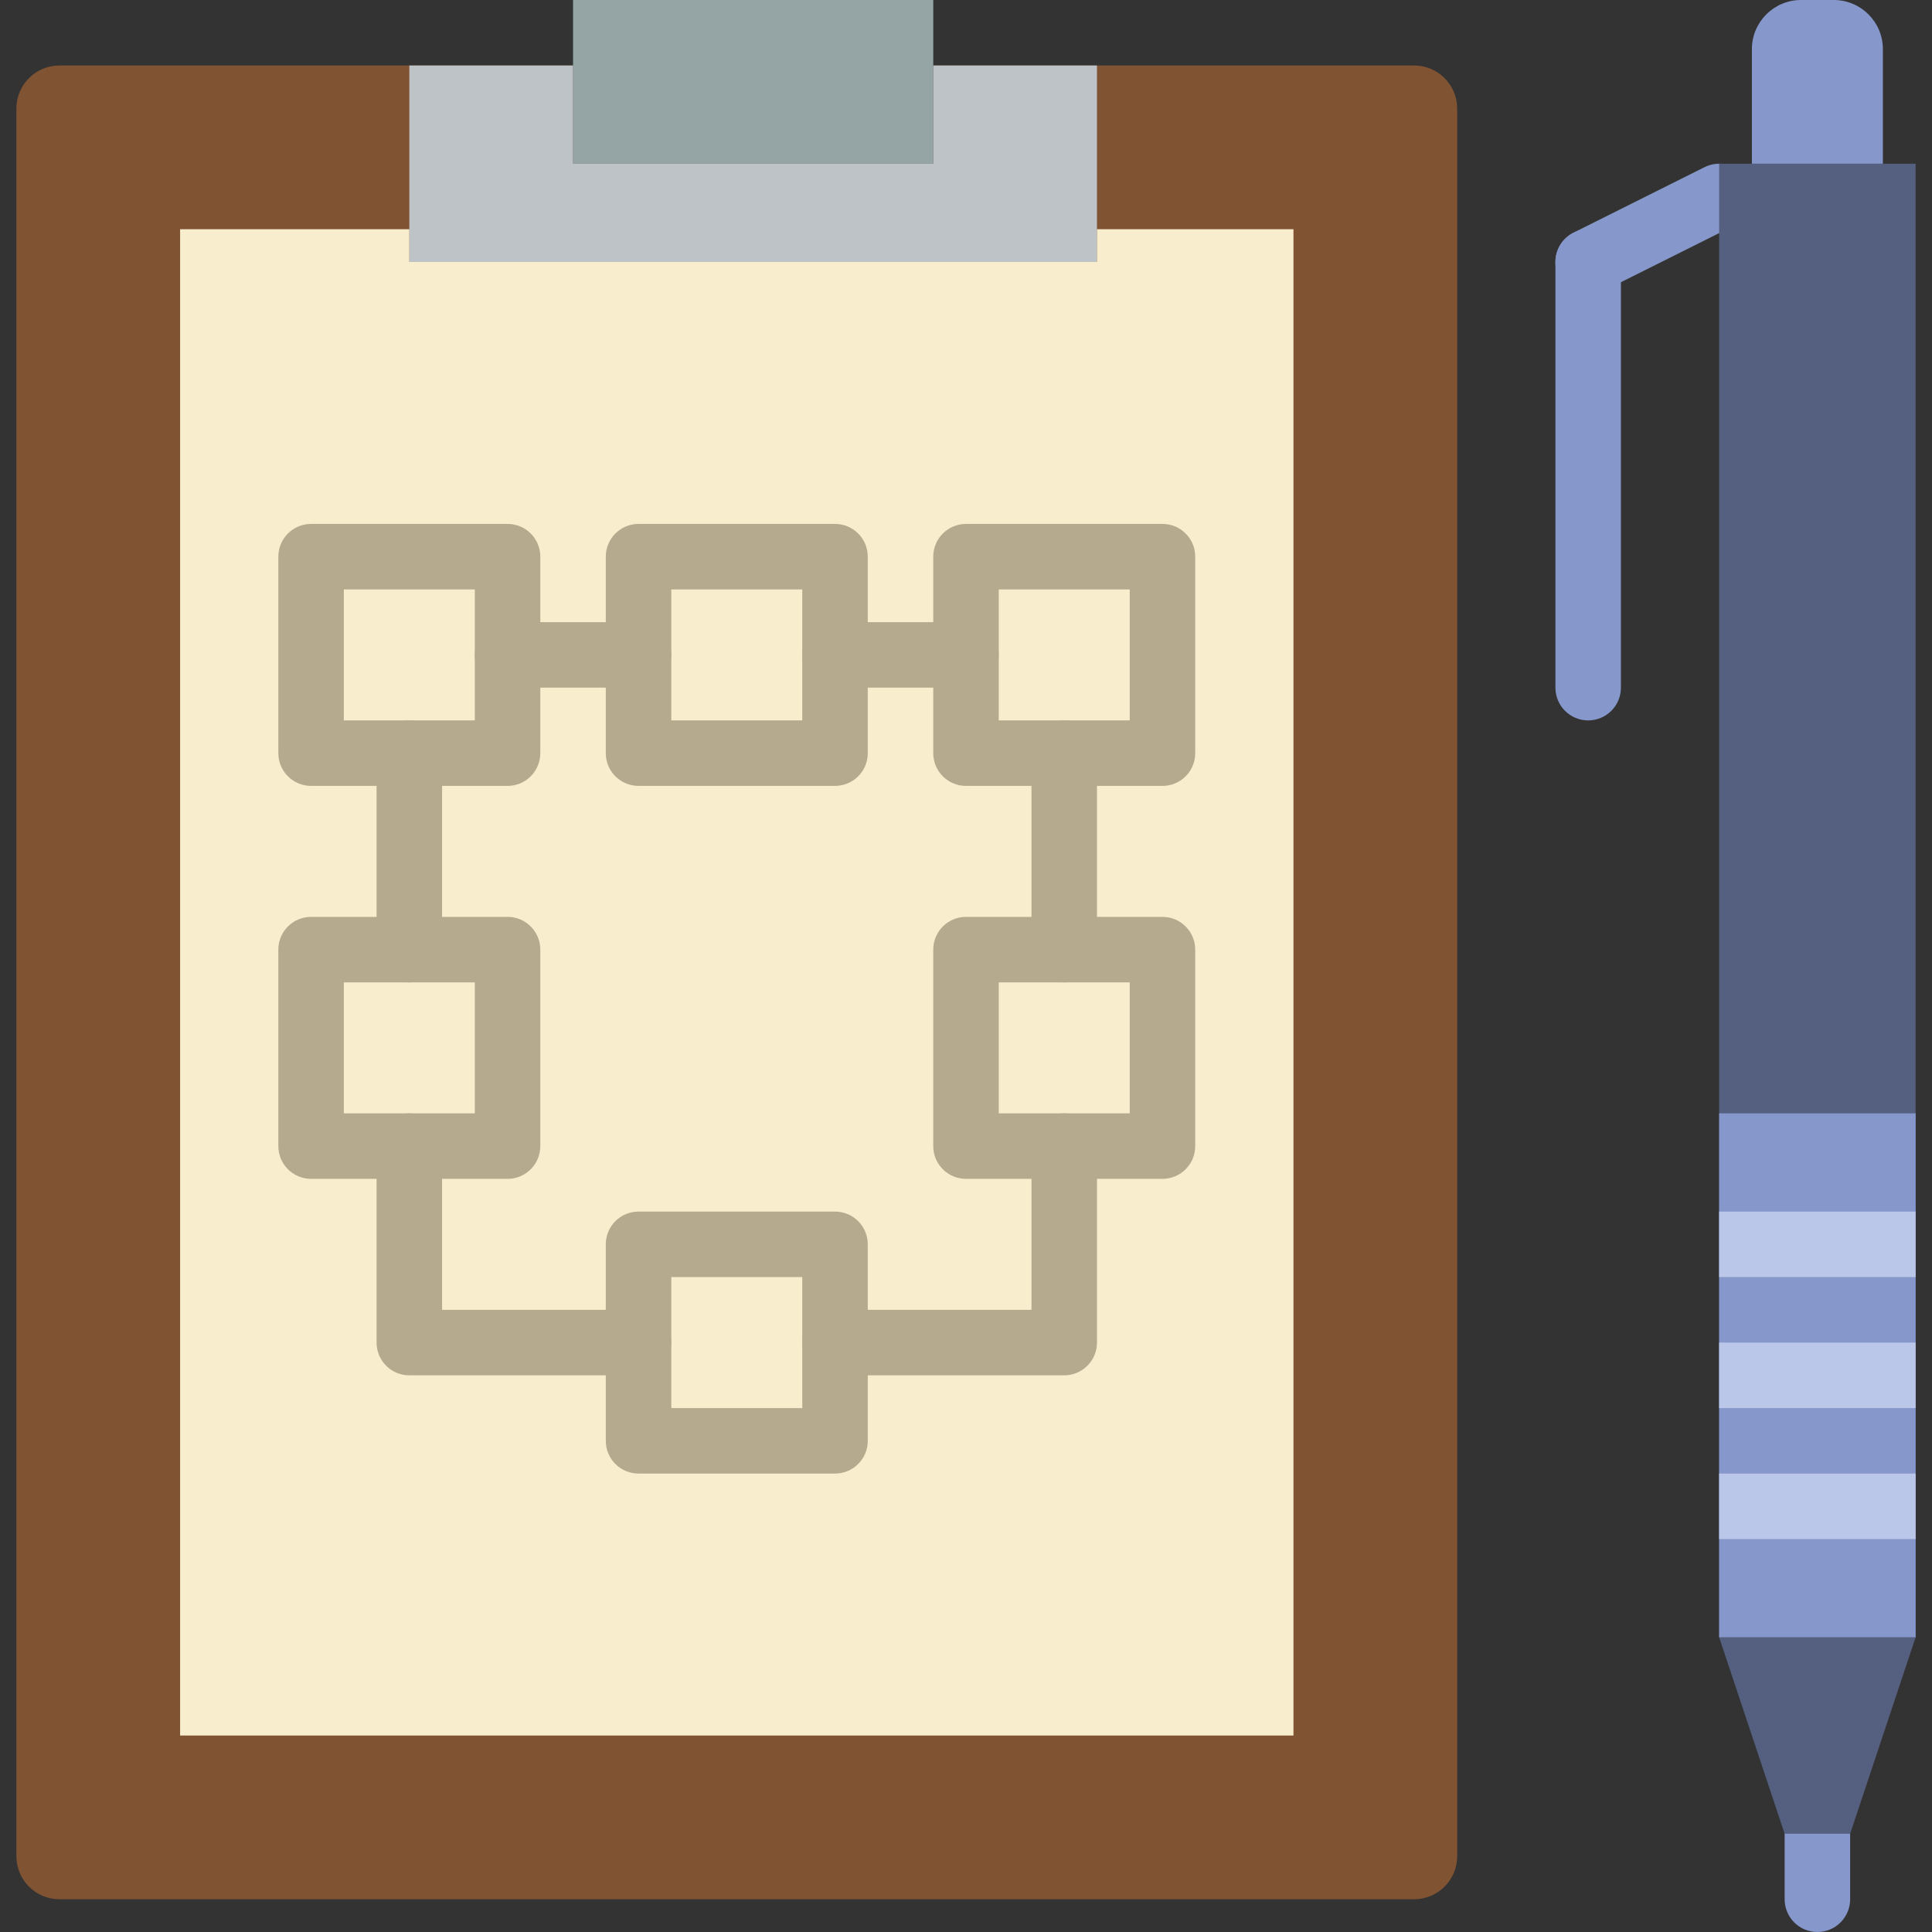
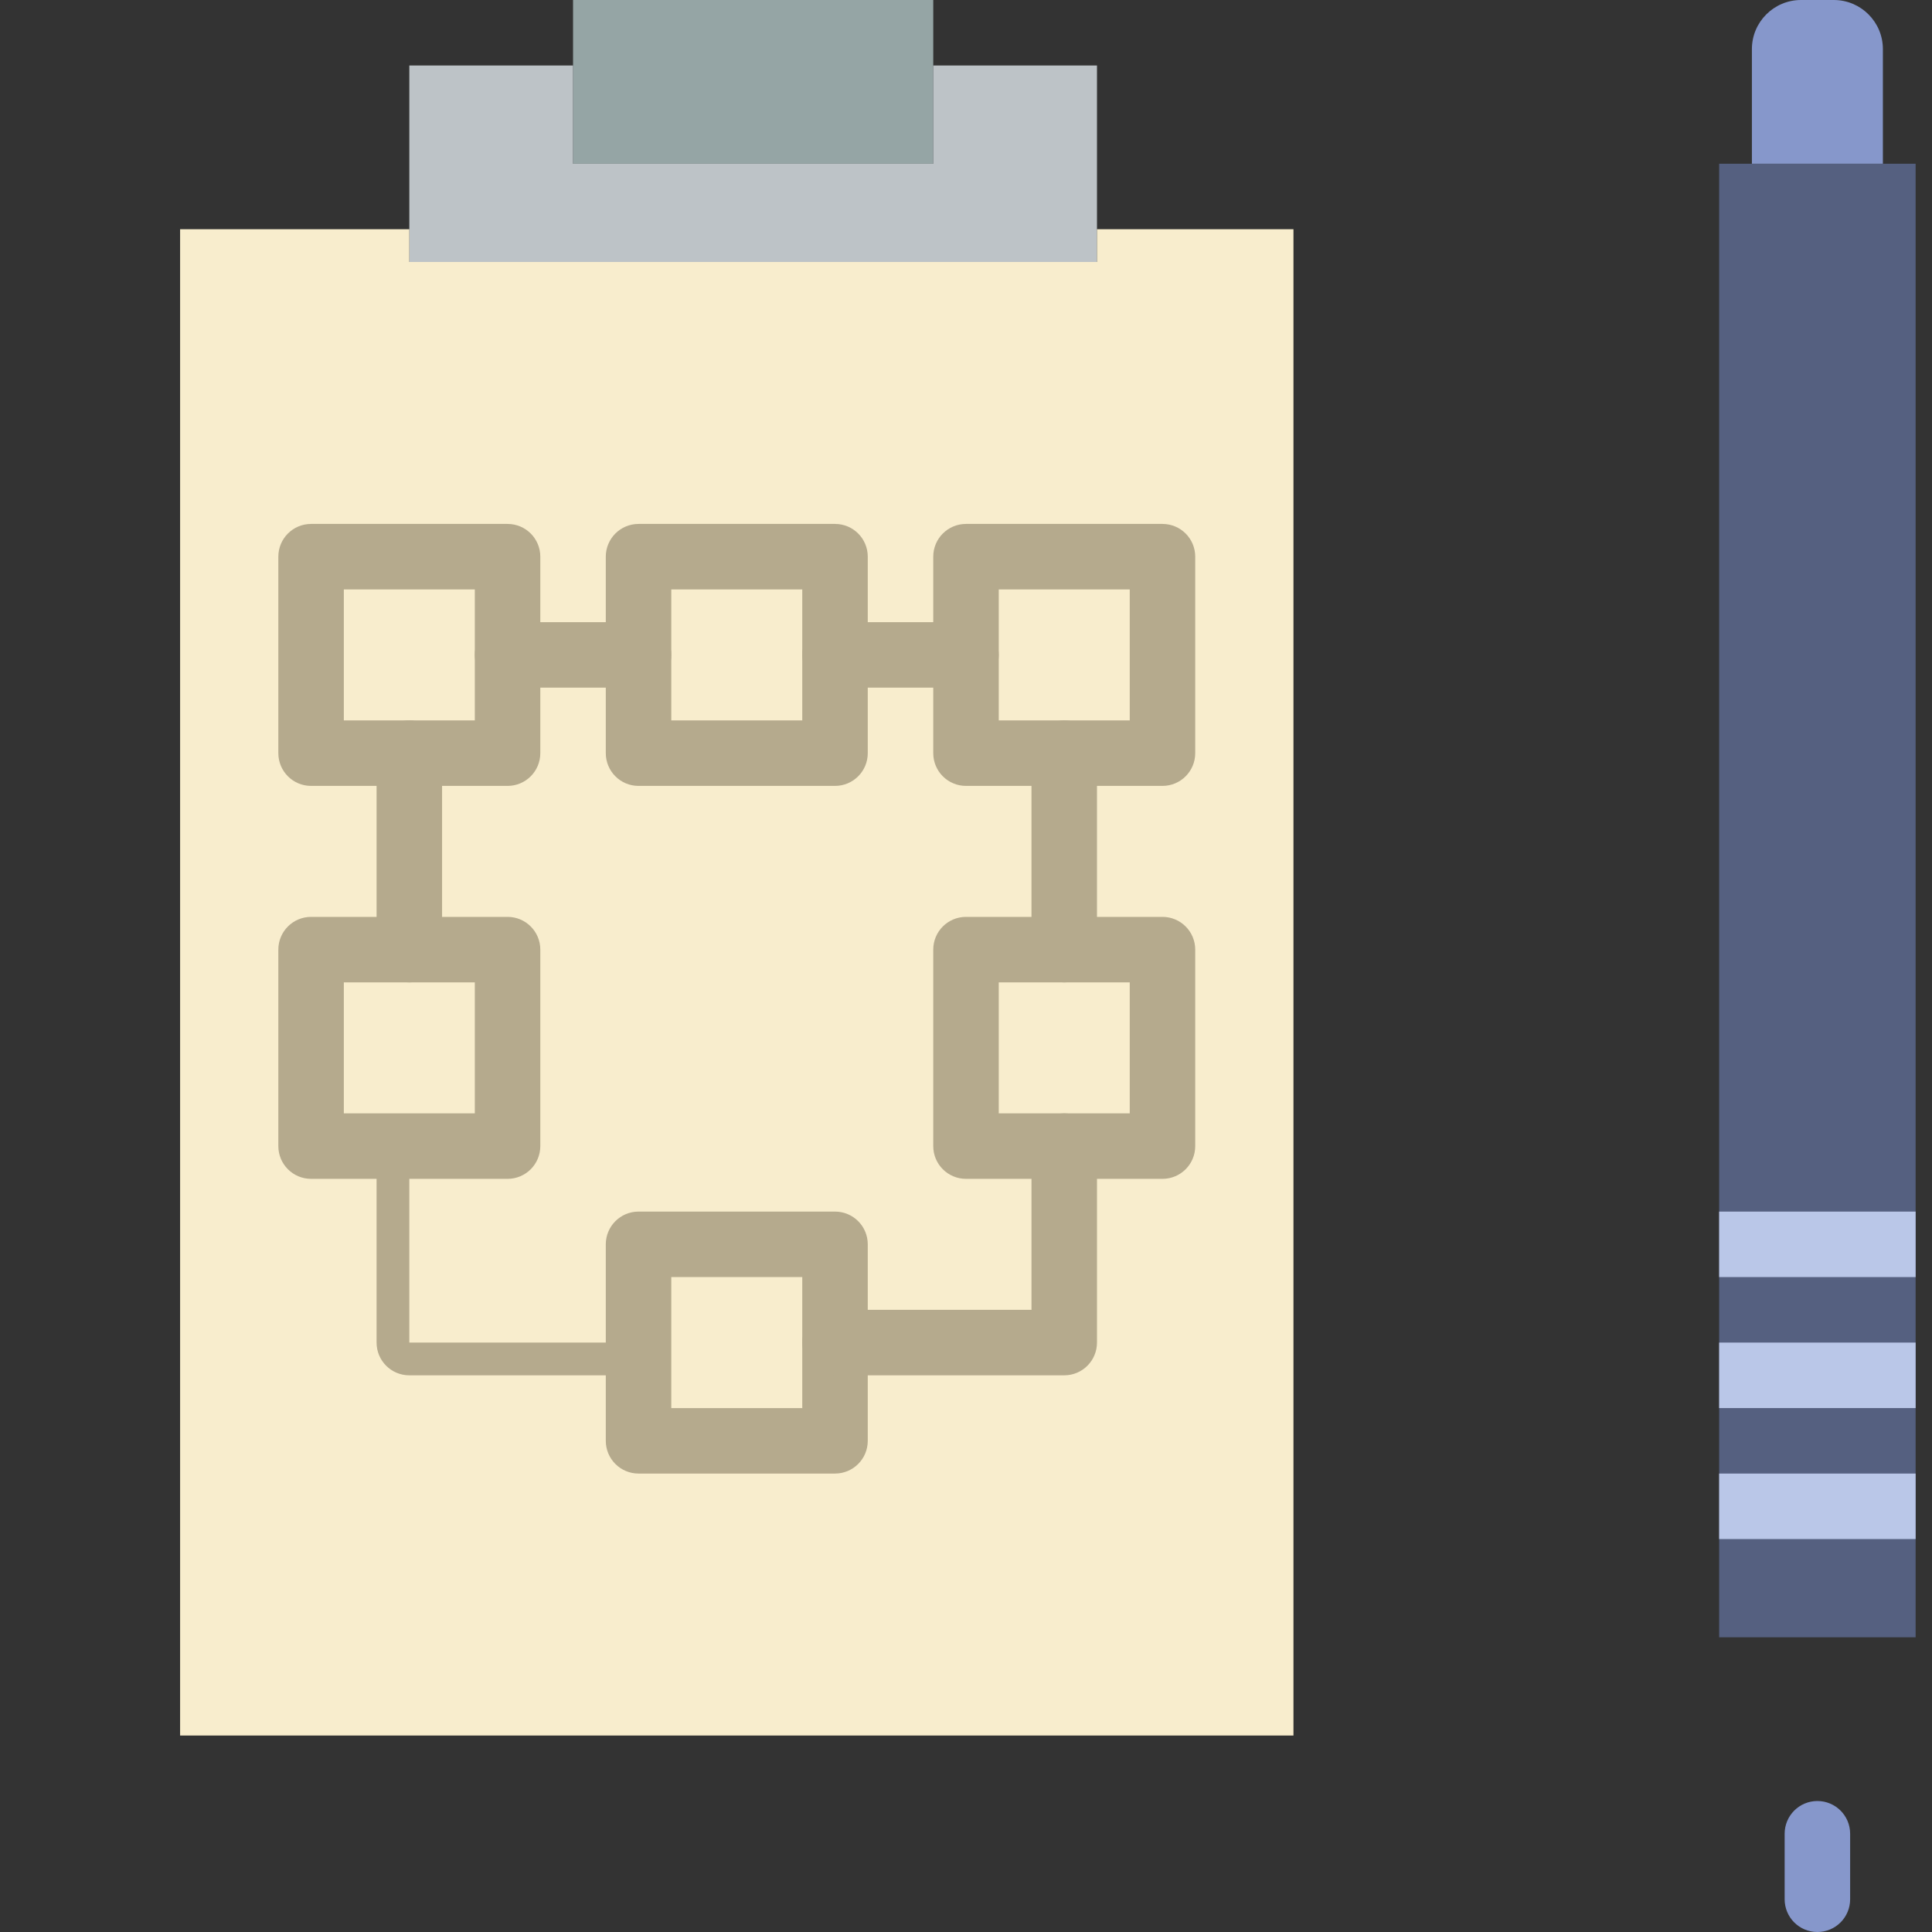
<svg xmlns="http://www.w3.org/2000/svg" version="1.1" id="Layer_1" x="0px" y="0px" viewBox="0 0 512 512" style="enable-background:new 0 0 512 512;" xml:space="preserve">
  <rect x="0" y="0" width="512" height="512" fill="#333333" stroke="none" />
  <g>
-     <path style="fill:#805333;" d="M386.169,425.22V28.776c0-6.309-5.111-11.42-11.42-11.42H273.356h-26.034V43.39h-95.458V17.356   h-34.712H15.759c-6.309,0-11.42,5.111-11.42,11.42v463.126c0,6.309,5.111,11.42,11.42,11.42h358.99   c6.309,0,11.42-5.111,11.42-11.42v-51.495V425.22z" />
    <polygon style="fill:#95A5A5;" points="151.864,43.39 247.322,43.39 247.322,0 151.864,0  " />
    <polygon style="fill:#BDC3C7;" points="247.322,17.356 247.322,43.39 151.864,43.39 151.864,17.356 108.475,17.356 108.475,69.424    290.712,69.424 290.712,17.356  " />
    <polygon style="fill:#F8EDCD;" points="290.712,60.746 290.712,69.424 108.475,69.424 108.475,60.746 47.729,60.746    47.729,459.932 342.78,459.932 342.78,60.746  " />
    <g>
      <path style="fill:#B5AA8D;" d="M91.119,190.915h34.712v-34.712H91.119V190.915z M134.508,208.271H82.441    c-4.799,0-8.678-3.879-8.678-8.678v-52.068c0-4.799,3.879-8.678,8.678-8.678h52.068c4.799,0,8.678,3.879,8.678,8.678v52.068    C143.186,204.392,139.307,208.271,134.508,208.271L134.508,208.271z" />
      <path style="fill:#B5AA8D;" d="M264.678,190.915h34.712v-34.712h-34.712V190.915z M308.068,208.271H256    c-4.799,0-8.678-3.879-8.678-8.678v-52.068c0-4.799,3.879-8.678,8.678-8.678h52.068c4.799,0,8.678,3.879,8.678,8.678v52.068    C316.746,204.392,312.867,208.271,308.068,208.271L308.068,208.271z" />
      <path style="fill:#B5AA8D;" d="M177.898,190.915h34.712v-34.712h-34.712V190.915z M221.288,208.271H169.22    c-4.799,0-8.678-3.879-8.678-8.678v-52.068c0-4.799,3.879-8.678,8.678-8.678h52.068c4.799,0,8.678,3.879,8.678,8.678v52.068    C229.966,204.392,226.087,208.271,221.288,208.271L221.288,208.271z" />
      <path style="fill:#B5AA8D;" d="M177.898,373.153h34.712v-34.712h-34.712V373.153z M221.288,390.508H169.22    c-4.799,0-8.678-3.879-8.678-8.678v-52.068c0-4.799,3.879-8.678,8.678-8.678h52.068c4.799,0,8.678,3.879,8.678,8.678v52.068    C229.966,386.629,226.087,390.508,221.288,390.508L221.288,390.508z" />
      <path style="fill:#B5AA8D;" d="M91.119,295.051h34.712v-34.712H91.119V295.051z M134.508,312.407H82.441    c-4.799,0-8.678-3.879-8.678-8.678v-52.068c0-4.799,3.879-8.678,8.678-8.678h52.068c4.799,0,8.678,3.879,8.678,8.678v52.068    C143.186,308.528,139.307,312.407,134.508,312.407L134.508,312.407z" />
      <path style="fill:#B5AA8D;" d="M264.678,295.051h34.712v-34.712h-34.712V295.051z M308.068,312.407H256    c-4.799,0-8.678-3.879-8.678-8.678v-52.068c0-4.799,3.879-8.678,8.678-8.678h52.068c4.799,0,8.678,3.879,8.678,8.678v52.068    C316.746,308.528,312.867,312.407,308.068,312.407L308.068,312.407z" />
      <path style="fill:#B5AA8D;" d="M169.22,182.237h-34.712c-4.799,0-8.678-3.879-8.678-8.678c0-4.799,3.879-8.678,8.678-8.678h34.712    c4.799,0,8.678,3.879,8.678,8.678C177.898,178.358,174.019,182.237,169.22,182.237" />
      <path style="fill:#B5AA8D;" d="M256,182.237h-34.712c-4.799,0-8.678-3.879-8.678-8.678c0-4.799,3.879-8.678,8.678-8.678H256    c4.799,0,8.678,3.879,8.678,8.678C264.678,178.358,260.799,182.237,256,182.237" />
      <path style="fill:#B5AA8D;" d="M108.475,260.339c-4.799,0-8.678-3.879-8.678-8.678v-52.068c0-4.799,3.879-8.678,8.678-8.678    s8.678,3.879,8.678,8.678v52.068C117.153,256.46,113.273,260.339,108.475,260.339" />
      <path style="fill:#B5AA8D;" d="M282.034,260.339c-4.799,0-8.678-3.879-8.678-8.678v-52.068c0-4.799,3.879-8.678,8.678-8.678    s8.678,3.879,8.678,8.678v52.068C290.712,256.46,286.833,260.339,282.034,260.339" />
-       <path style="fill:#B5AA8D;" d="M169.22,364.475h-60.746c-4.799,0-8.678-3.879-8.678-8.678v-52.068    c0-4.799,3.879-8.678,8.678-8.678s8.678,3.879,8.678,8.678v43.39h52.068c4.799,0,8.678,3.879,8.678,8.678    C177.898,360.596,174.019,364.475,169.22,364.475" />
+       <path style="fill:#B5AA8D;" d="M169.22,364.475h-60.746c-4.799,0-8.678-3.879-8.678-8.678v-52.068    s8.678,3.879,8.678,8.678v43.39h52.068c4.799,0,8.678,3.879,8.678,8.678    C177.898,360.596,174.019,364.475,169.22,364.475" />
      <path style="fill:#B5AA8D;" d="M282.034,364.475h-60.746c-4.799,0-8.678-3.879-8.678-8.678c0-4.799,3.879-8.678,8.678-8.678    h52.068v-43.39c0-4.799,3.879-8.678,8.678-8.678s8.678,3.879,8.678,8.678v52.068C290.712,360.596,286.833,364.475,282.034,364.475    " />
    </g>
    <g>
-       <path style="fill:#8697CB;" d="M420.89,78.102c-3.185,0-6.248-1.753-7.775-4.799c-2.143-4.287-0.399-9.494,3.888-11.646    l34.712-17.356c4.287-2.135,9.494-0.399,11.646,3.888c2.143,4.287,0.399,9.494-3.888,11.646L424.76,77.191    C423.519,77.807,422.192,78.102,420.89,78.102" />
-       <path style="fill:#8697CB;" d="M420.881,190.915c-4.799,0-8.678-3.879-8.678-8.678V69.424c0-4.799,3.879-8.678,8.678-8.678    c4.799,0,8.678,3.879,8.678,8.678v112.814C429.559,187.036,425.68,190.915,420.881,190.915" />
      <path style="fill:#8697CB;" d="M481.627,512c-4.799,0-8.678-3.879-8.678-8.678v-17.356c0-4.799,3.879-8.678,8.678-8.678    c4.799,0,8.678,3.879,8.678,8.678v17.356C490.305,508.121,486.426,512,481.627,512" />
    </g>
    <polygon style="fill:#556080;" points="455.593,433.898 507.661,433.898 507.661,43.39 455.593,43.39  " />
    <path style="fill:#8697CB;" d="M498.983,43.39h-34.712V13.017C464.271,5.832,470.103,0,477.288,0h8.687   c7.185,0,13.008,5.832,13.008,13.017V43.39z" />
-     <polygon style="fill:#556080;" points="490.305,485.966 472.949,485.966 455.593,433.898 507.661,433.898  " />
-     <polygon style="fill:#8697CB;" points="455.593,433.898 507.661,433.898 507.661,295.051 455.593,295.051  " />
    <g>
      <polygon style="fill:#BAC7E8;" points="455.593,338.441 507.661,338.441 507.661,321.085 455.593,321.085   " />
      <polygon style="fill:#BAC7E8;" points="455.593,373.153 507.661,373.153 507.661,355.797 455.593,355.797   " />
      <polygon style="fill:#BAC7E8;" points="455.593,407.864 507.661,407.864 507.661,390.508 455.593,390.508   " />
    </g>
  </g>
  <g>
</g>
  <g>
</g>
  <g>
</g>
  <g>
</g>
  <g>
</g>
  <g>
</g>
  <g>
</g>
  <g>
</g>
  <g>
</g>
  <g>
</g>
  <g>
</g>
  <g>
</g>
  <g>
</g>
  <g>
</g>
  <g>
</g>
</svg>